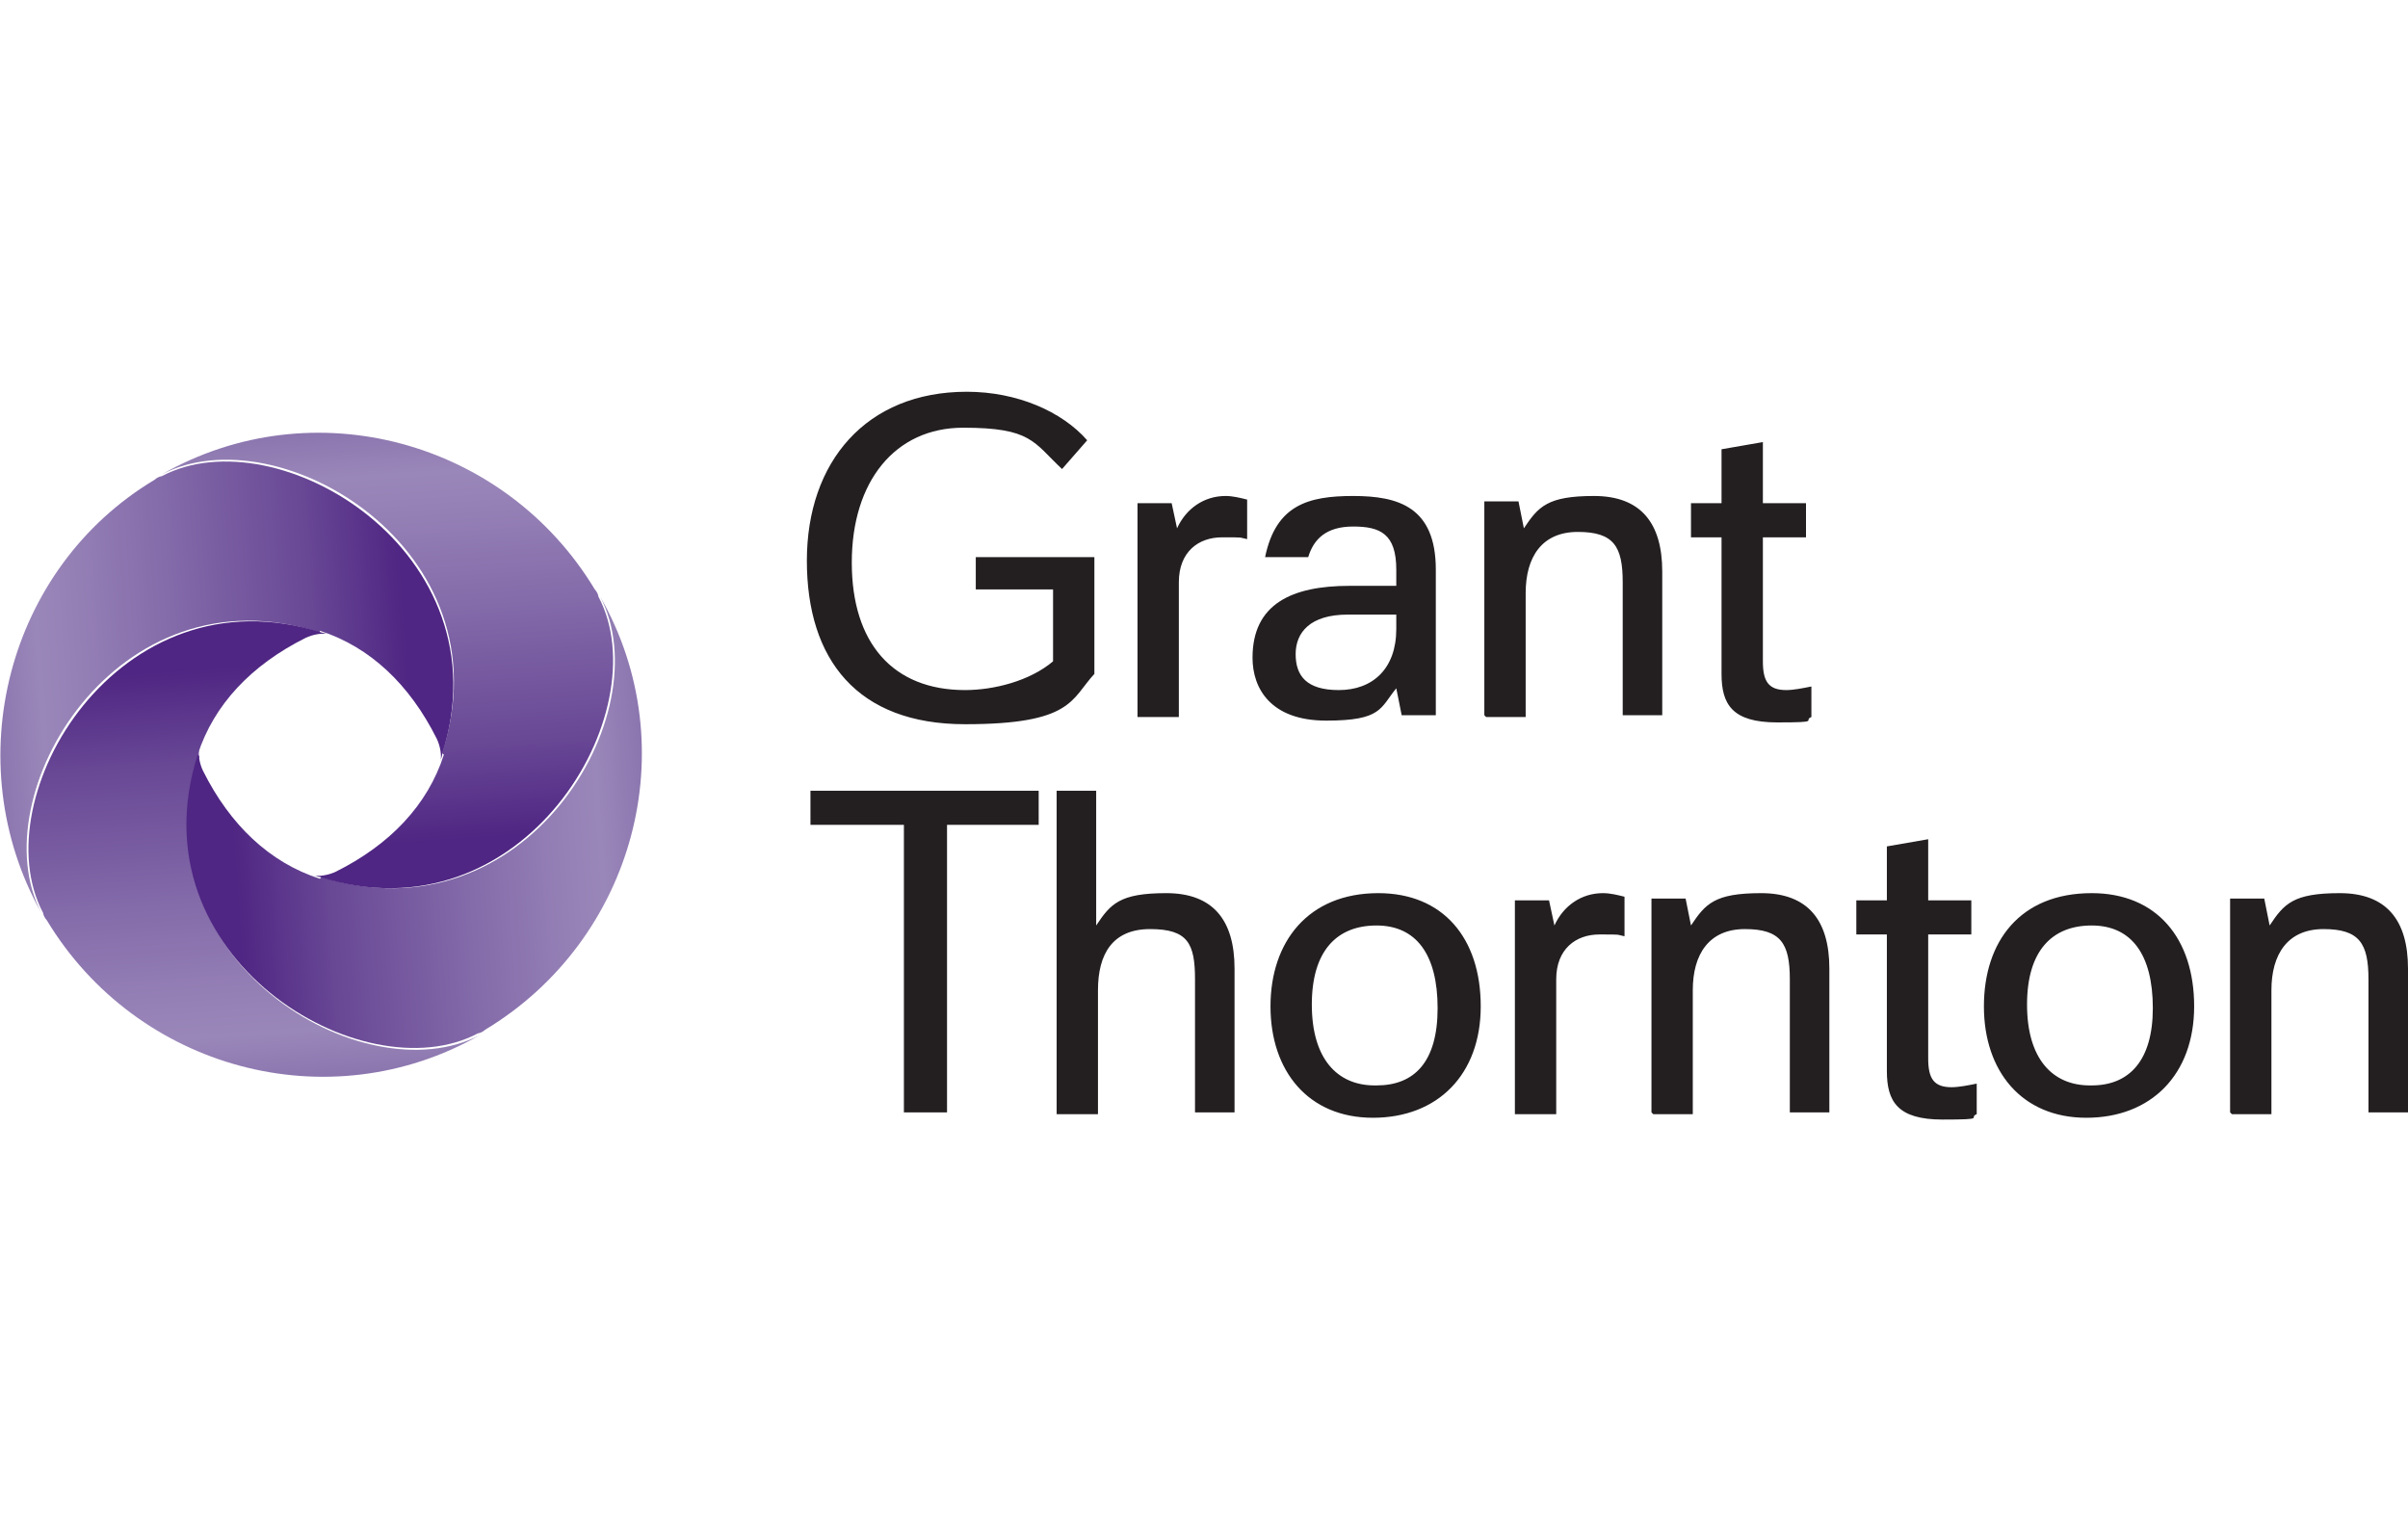
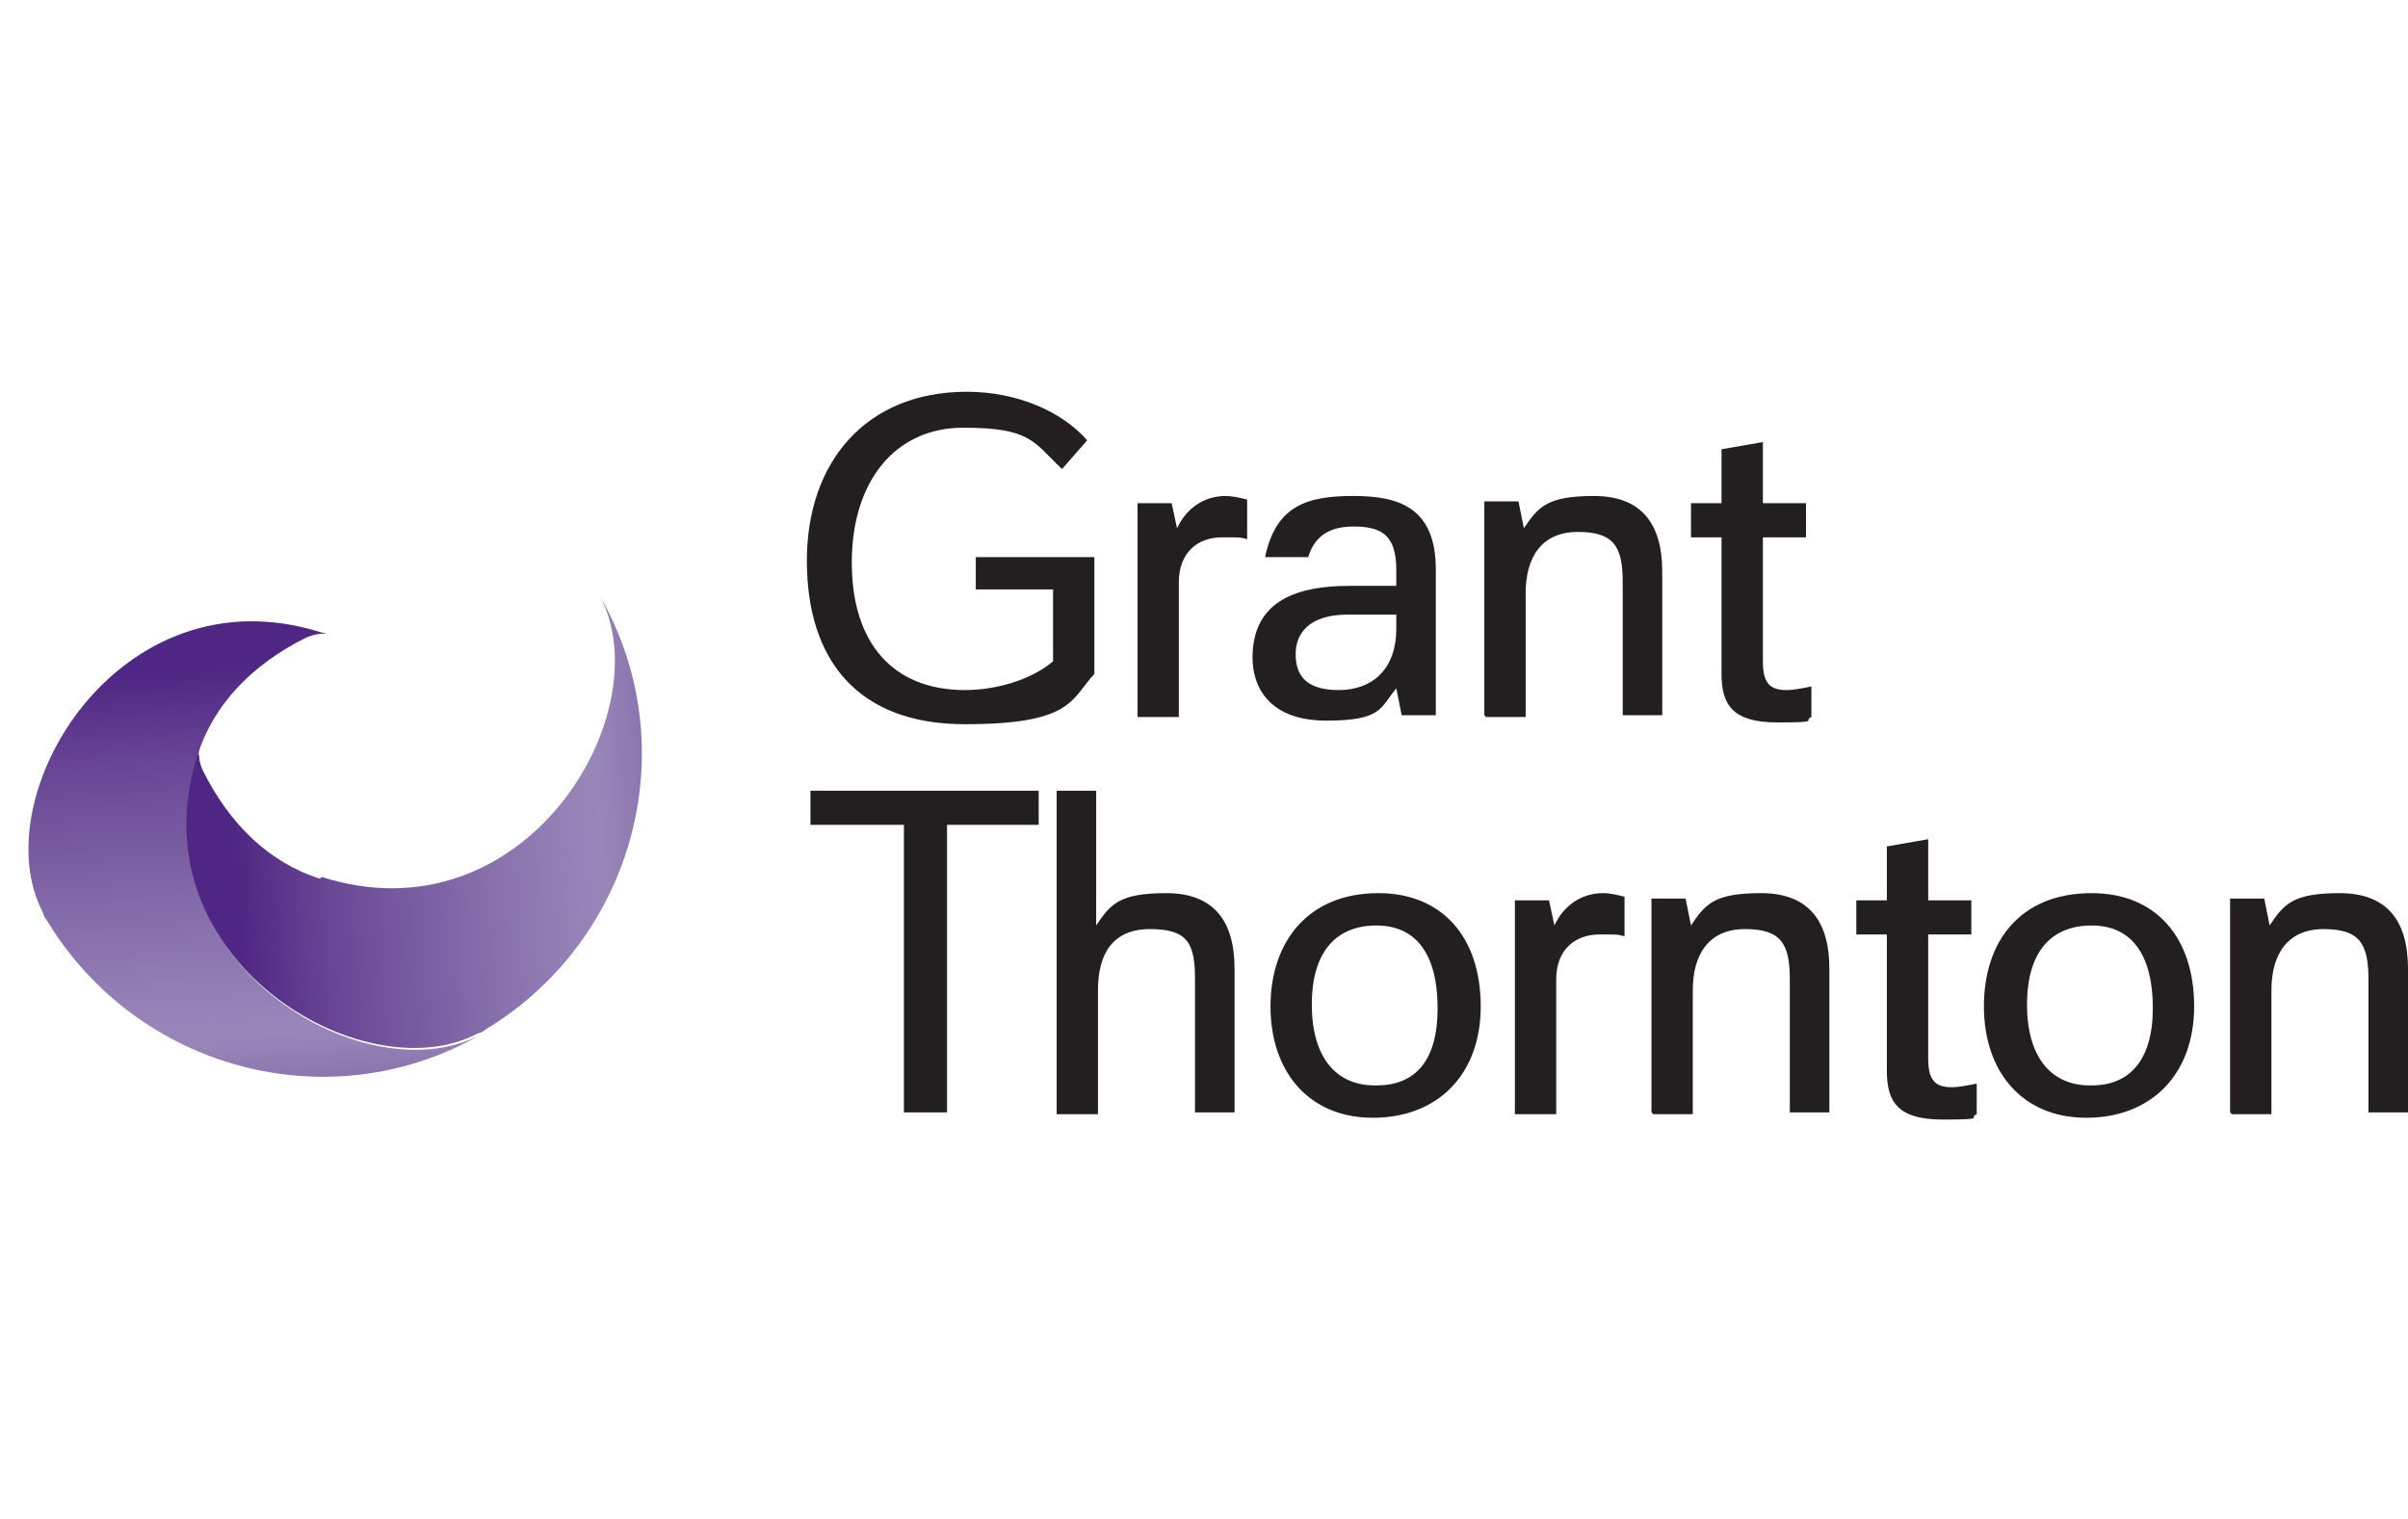
<svg xmlns="http://www.w3.org/2000/svg" width="130" height="82" viewBox="0 0 130 82" fill="none">
  <g clip-path="url(#clip0_1_3117)">
    <path d="M72.276 37.254C70.53 37.254 69.948 36.478 69.948 35.313C69.948 34.149 70.724 33.179 72.761 33.179H75.381V33.955C75.381 36.09 74.12 37.254 72.276 37.254ZM67.62 35.508C67.62 37.157 68.59 38.903 71.597 38.903C74.605 38.903 74.508 38.224 75.381 37.157L75.672 38.612H77.515V30.754C77.515 27.358 75.478 26.776 73.052 26.776C70.627 26.776 68.881 27.261 68.299 30.075H70.627C70.918 29.105 71.597 28.425 73.052 28.425C74.508 28.425 75.381 28.814 75.381 30.754V31.627H72.858C69.754 31.627 67.62 32.597 67.62 35.508ZM61.508 38.709H63.642V31.433C63.642 29.784 64.709 29.008 65.97 29.008C67.231 29.008 66.843 29.008 67.329 29.105V26.97C66.94 26.873 66.552 26.776 66.164 26.776C65 26.776 64.03 27.455 63.545 28.522L63.254 27.164H61.411V38.709H61.508ZM81.881 60.149H84.015V52.873C84.015 51.224 85.082 50.448 86.343 50.448C87.605 50.448 87.216 50.448 87.702 50.545V48.41C87.314 48.313 86.925 48.217 86.537 48.217C85.373 48.217 84.403 48.896 83.918 49.963L83.627 48.605H81.784V60.149H81.881ZM97.5 29.008V27.164H95.172V23.866L92.94 24.254V27.164H91.291V29.008H92.94V36.381C92.94 38.03 93.522 39 95.948 39C98.373 39 97.306 38.903 97.791 38.709V37.06C97.306 37.157 96.821 37.254 96.433 37.254C95.463 37.254 95.172 36.769 95.172 35.702V29.008H97.5ZM106.425 50.448V48.605H104.097V45.306L101.866 45.694V48.605H100.217V50.448H101.866V57.821C101.866 59.47 102.448 60.44 104.873 60.44C107.299 60.44 106.231 60.343 106.717 60.149V58.5C106.231 58.597 105.746 58.694 105.358 58.694C104.388 58.694 104.097 58.209 104.097 57.142V50.448H106.523H106.425ZM74.216 58.597C72.179 58.597 70.821 57.142 70.821 54.231C70.821 51.321 72.179 49.963 74.314 49.963C76.448 49.963 77.612 51.515 77.612 54.425C77.612 57.336 76.351 58.597 74.314 58.597H74.216ZM112.828 58.597C110.791 58.597 109.433 57.142 109.433 54.231C109.433 51.321 110.791 49.963 112.925 49.963C115.06 49.963 116.224 51.515 116.224 54.425C116.224 57.239 114.963 58.597 112.925 58.597H112.828ZM89.254 60.149H91.388V53.455C91.388 51.515 92.261 50.157 94.202 50.157C96.142 50.157 96.627 50.933 96.627 52.873V60.052H98.761V52.291C98.761 49.672 97.597 48.217 95.075 48.217C92.552 48.217 92.067 48.798 91.291 49.963L91 48.508H89.157V60.052L89.254 60.149ZM80.231 38.709H82.366V32.015C82.366 30.075 83.239 28.716 85.179 28.716C87.12 28.716 87.605 29.493 87.605 31.433V38.612H89.739V30.851C89.739 28.231 88.575 26.776 86.052 26.776C83.53 26.776 83.045 27.358 82.269 28.522L81.978 27.067H80.134V38.612L80.231 38.709ZM120.493 60.149H122.627V53.455C122.627 51.515 123.5 50.157 125.44 50.157C127.381 50.157 127.866 50.933 127.866 52.873V60.052H130V52.291C130 49.672 128.836 48.217 126.314 48.217C123.791 48.217 123.306 48.798 122.53 49.963L122.239 48.508H120.396V60.052L120.493 60.149ZM56.075 44.53V42.687H43.754V44.53H48.799V60.052H51.127V44.53H56.075ZM57.142 60.149H59.276V53.455C59.276 51.515 60.052 50.157 62.09 50.157C64.127 50.157 64.515 50.933 64.515 52.873V60.052H66.649V52.291C66.649 49.672 65.485 48.217 62.963 48.217C60.44 48.217 59.955 48.798 59.179 49.963V42.687H57.045V60.149H57.142ZM52.776 31.821H56.851V35.702C55.59 36.769 53.649 37.254 52.097 37.254C48.217 37.254 45.985 34.731 45.985 30.366C45.985 26 48.313 23.09 52 23.09C55.687 23.09 55.784 23.866 57.336 25.321L58.694 23.769C57.336 22.216 54.911 21.149 52.194 21.149C46.761 21.149 43.56 24.933 43.56 30.269C43.56 35.605 46.276 39.097 52.097 39.097C57.918 39.097 57.821 37.739 59.082 36.381V30.075H52.679V31.821H52.776ZM74.411 48.217C70.627 48.217 68.59 50.836 68.59 54.328C68.59 57.821 70.627 60.343 74.12 60.343C77.612 60.343 79.94 58.015 79.94 54.328C79.94 50.642 77.903 48.217 74.411 48.217ZM112.925 48.217C109.045 48.217 107.105 50.836 107.105 54.328C107.105 57.821 109.142 60.343 112.634 60.343C116.127 60.343 118.455 58.015 118.455 54.328C118.455 50.642 116.418 48.217 112.925 48.217Z" fill="#231F20" />
-     <path d="M17.269 34.052C19.985 34.925 22.119 36.963 23.575 39.873C23.769 40.261 23.866 40.843 23.769 41.134C23.769 41.037 23.866 40.843 23.866 40.746C27.358 29.784 14.94 22.41 8.731 25.709C8.634 25.709 8.44 25.806 8.343 25.903C0.388 30.657 -2.328 41.134 2.231 49.284C-1.067 42.978 6.306 30.56 17.269 34.149V34.052Z" fill="url(#paint0_linear_1_3117)" />
    <path d="M10.671 40.746C11.545 38.03 13.582 35.895 16.492 34.44C16.88 34.246 17.462 34.149 17.754 34.246C17.657 34.246 17.462 34.149 17.366 34.149C6.403 30.657 -0.97 43.075 2.328 49.284C2.328 49.381 2.425 49.575 2.522 49.672C7.373 57.724 17.754 60.537 25.903 55.881C19.597 59.179 7.276 51.806 10.768 40.843L10.671 40.746Z" fill="url(#paint1_linear_1_3117)" />
    <path d="M17.268 47.44C14.552 46.567 12.418 44.53 10.963 41.619C10.768 41.231 10.671 40.649 10.768 40.358C10.768 40.455 10.671 40.649 10.671 40.746C7.179 51.709 19.597 59.082 25.806 55.783C25.903 55.783 26.097 55.687 26.194 55.59C34.246 50.739 37.059 40.358 32.403 32.209C35.701 38.515 28.328 50.836 17.366 47.343L17.268 47.44Z" fill="url(#paint2_linear_1_3117)" />
-     <path d="M23.962 40.746C23.089 43.463 21.052 45.597 18.142 47.052C17.754 47.246 17.172 47.343 16.881 47.246C16.977 47.246 17.172 47.343 17.268 47.343C28.231 50.836 35.604 38.418 32.306 32.209C32.306 32.112 32.209 31.918 32.112 31.821C27.261 23.769 16.881 20.955 8.731 25.612C15.037 22.313 27.455 29.686 23.866 40.649L23.962 40.746Z" fill="url(#paint3_linear_1_3117)" />
  </g>
  <defs>
    <linearGradient id="paint0_linear_1_3117" x1="24.545" y1="35.895" x2="-0.291" y2="37.642" gradientUnits="userSpaceOnUse">
      <stop stop-color="#4F2683" />
      <stop offset="0.1" stop-color="#4F2683" />
      <stop offset="0.3" stop-color="#684795" />
      <stop offset="0.6" stop-color="#836AA9" />
      <stop offset="0.8" stop-color="#947FB5" />
      <stop offset="0.9" stop-color="#9A87B9" />
      <stop offset="1" stop-color="#8C76AF" />
    </linearGradient>
    <linearGradient id="paint1_linear_1_3117" x1="12.418" y1="33.47" x2="14.164" y2="58.306" gradientUnits="userSpaceOnUse">
      <stop stop-color="#4F2683" />
      <stop offset="0.1" stop-color="#4F2683" />
      <stop offset="0.3" stop-color="#684795" />
      <stop offset="0.6" stop-color="#836AA9" />
      <stop offset="0.8" stop-color="#947FB5" />
      <stop offset="0.9" stop-color="#9A87B9" />
      <stop offset="1" stop-color="#8C76AF" />
    </linearGradient>
    <linearGradient id="paint2_linear_1_3117" x1="10.089" y1="45.597" x2="34.828" y2="43.851" gradientUnits="userSpaceOnUse">
      <stop stop-color="#4F2683" />
      <stop offset="0.1" stop-color="#4F2683" />
      <stop offset="0.3" stop-color="#684795" />
      <stop offset="0.6" stop-color="#836AA9" />
      <stop offset="0.8" stop-color="#947FB5" />
      <stop offset="0.9" stop-color="#9A87B9" />
      <stop offset="1" stop-color="#8C76AF" />
    </linearGradient>
    <linearGradient id="paint3_linear_1_3117" x1="22.119" y1="48.022" x2="20.373" y2="23.186" gradientUnits="userSpaceOnUse">
      <stop stop-color="#4F2683" />
      <stop offset="0.1" stop-color="#4F2683" />
      <stop offset="0.3" stop-color="#684795" />
      <stop offset="0.6" stop-color="#836AA9" />
      <stop offset="0.8" stop-color="#947FB5" />
      <stop offset="0.9" stop-color="#9A87B9" />
      <stop offset="1" stop-color="#8C76AF" />
    </linearGradient>
    <clipPath id="clip0_1_3117">
      <rect width="130" height="81.493" fill="white" />
    </clipPath>
  </defs>
</svg>